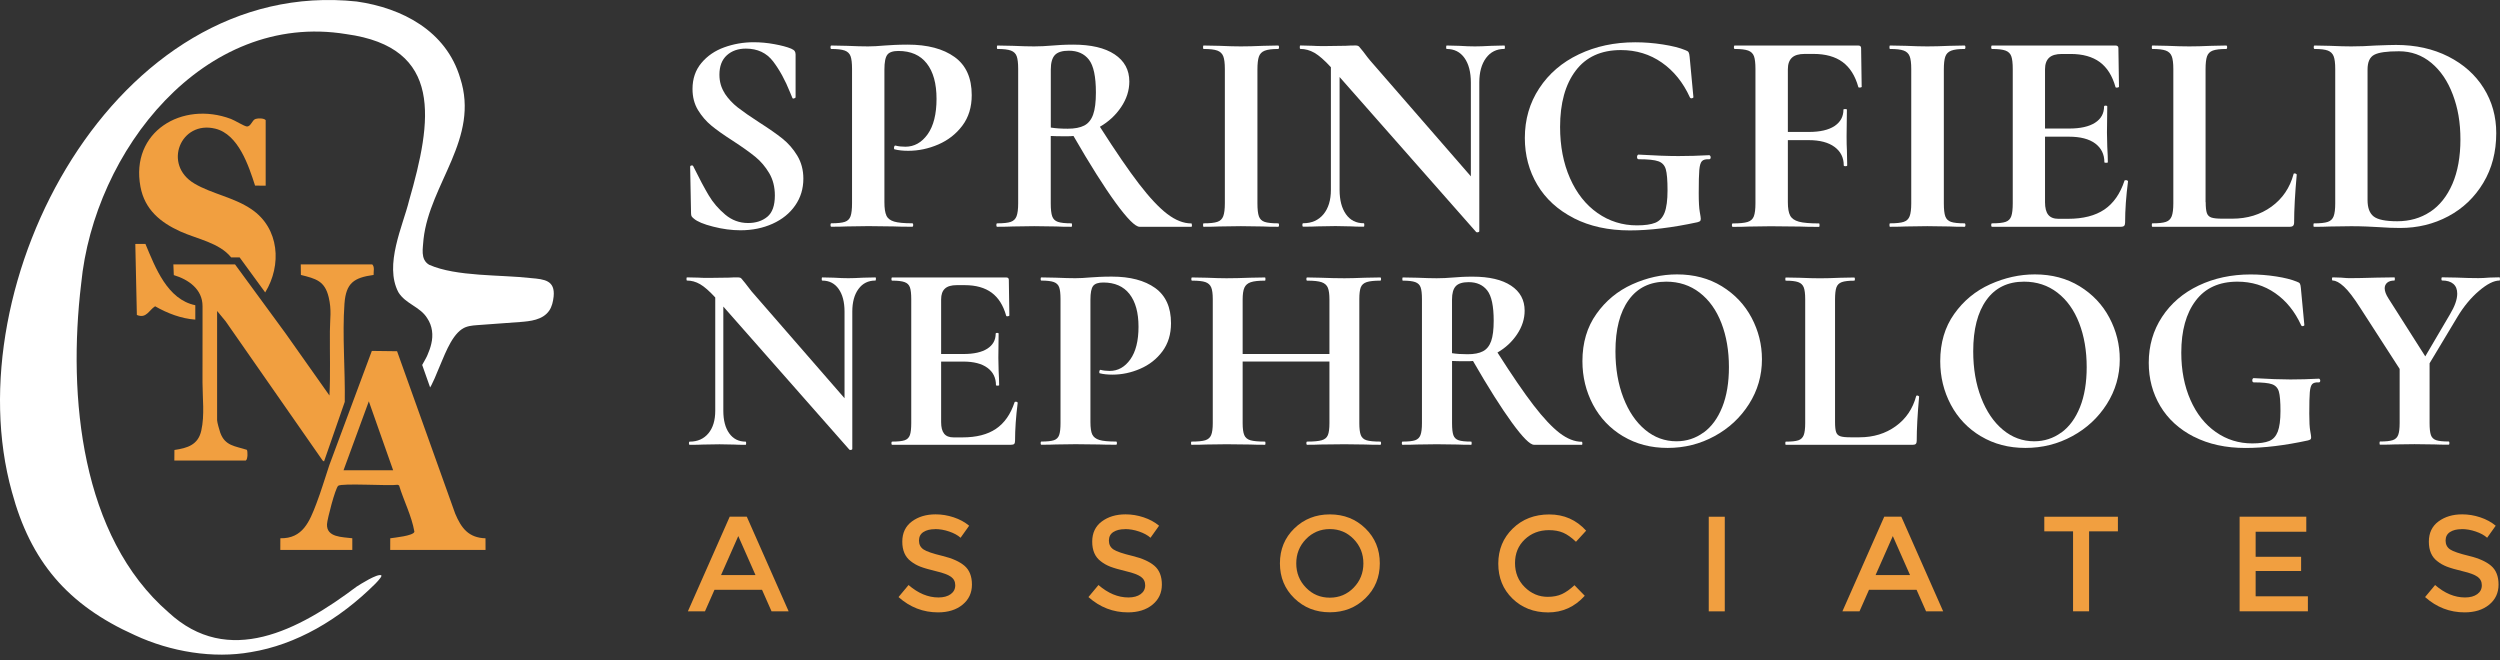
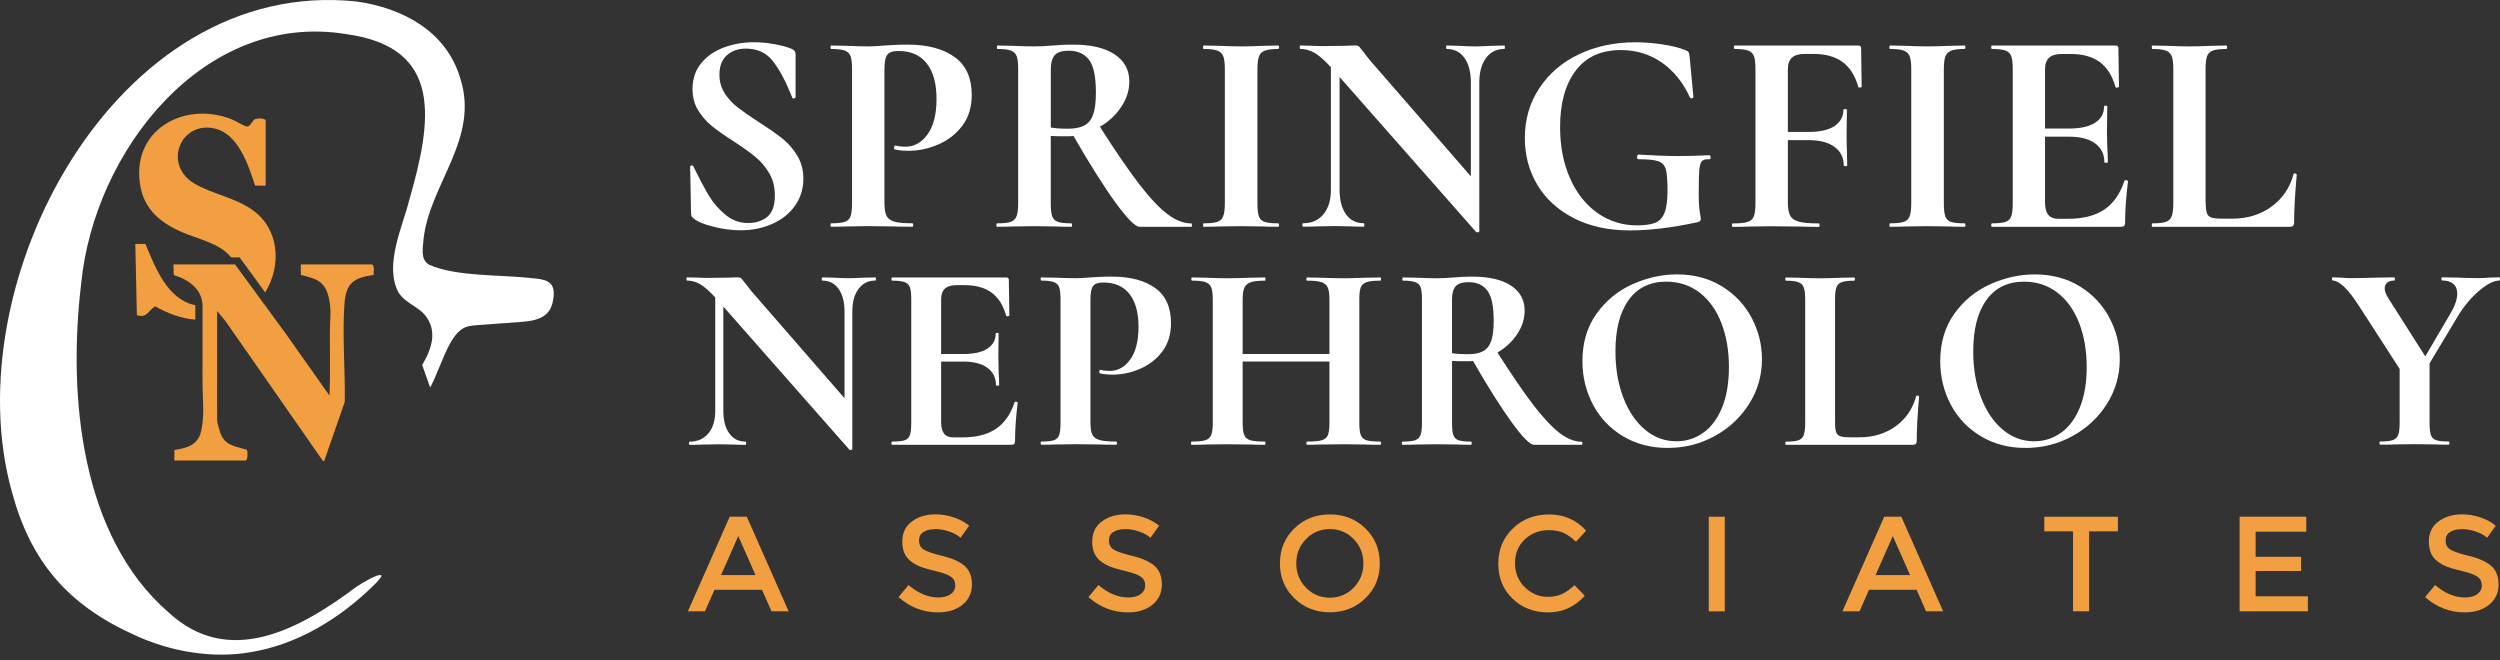
<svg xmlns="http://www.w3.org/2000/svg" width="250" height="66" viewBox="0 0 250 66" fill="none">
  <rect x="0" y="0" width="250" height="66" fill="#333333" stroke="none" />
  <path d="M72.465 9.335C72.825 9.876 73.264 10.349 73.788 10.756C74.312 11.163 75.018 11.655 75.915 12.234C76.887 12.854 77.659 13.393 78.241 13.858C78.822 14.323 79.32 14.889 79.724 15.557C80.128 16.226 80.336 16.996 80.336 17.863C80.336 18.868 80.066 19.762 79.519 20.545C78.978 21.328 78.223 21.939 77.264 22.373C76.305 22.807 75.231 23.028 74.05 23.028C73.176 23.028 72.265 22.909 71.316 22.665C70.365 22.426 69.726 22.156 69.393 21.868C69.296 21.793 69.224 21.718 69.175 21.652C69.127 21.585 69.104 21.474 69.104 21.32L69.016 16.709V16.677C69.016 16.602 69.064 16.558 69.162 16.544C69.26 16.536 69.317 16.571 69.335 16.646C69.917 17.828 70.427 18.784 70.862 19.519C71.297 20.253 71.852 20.899 72.523 21.461C73.193 22.023 73.953 22.302 74.809 22.302C75.586 22.302 76.225 22.094 76.732 21.678C77.237 21.262 77.486 20.55 77.486 19.545C77.486 18.695 77.295 17.947 76.918 17.31C76.54 16.673 76.079 16.129 75.537 15.686C74.996 15.244 74.246 14.708 73.296 14.089C72.363 13.491 71.639 12.978 71.129 12.553C70.614 12.128 70.174 11.614 69.806 11.017C69.438 10.415 69.251 9.712 69.251 8.897C69.251 7.871 69.548 7.008 70.139 6.3C70.729 5.592 71.493 5.07 72.425 4.733C73.357 4.397 74.334 4.224 75.364 4.224C76.043 4.224 76.732 4.286 77.433 4.415C78.13 4.543 78.694 4.689 79.12 4.866C79.293 4.946 79.413 5.025 79.471 5.114C79.528 5.202 79.559 5.313 79.559 5.446V9.712C79.559 9.769 79.511 9.813 79.413 9.84C79.315 9.871 79.258 9.853 79.24 9.796L79.009 9.243C78.525 8.026 77.957 6.99 77.308 6.136C76.656 5.286 75.75 4.861 74.587 4.861C73.811 4.861 73.176 5.083 72.683 5.529C72.19 5.977 71.942 6.623 71.942 7.473C71.942 8.167 72.119 8.787 72.478 9.331L72.465 9.335Z" fill="white" />
  <path d="M88.636 21.563C88.774 21.842 89.027 22.041 89.409 22.156C89.786 22.271 90.394 22.329 91.229 22.329C91.287 22.329 91.318 22.386 91.318 22.501C91.318 22.616 91.287 22.674 91.229 22.674C90.434 22.674 89.813 22.665 89.364 22.643L86.834 22.612L84.708 22.643C84.317 22.66 83.793 22.674 83.136 22.674C83.078 22.674 83.047 22.616 83.047 22.501C83.047 22.386 83.078 22.329 83.136 22.329C83.758 22.329 84.206 22.28 84.49 22.183C84.769 22.085 84.96 21.899 85.058 21.616C85.156 21.337 85.204 20.904 85.204 20.324V6.897C85.204 6.317 85.156 5.892 85.058 5.623C84.96 5.353 84.765 5.162 84.477 5.056C84.183 4.95 83.74 4.897 83.136 4.897C83.078 4.897 83.047 4.839 83.047 4.724C83.047 4.609 83.078 4.552 83.136 4.552L84.681 4.583C85.573 4.622 86.283 4.64 86.807 4.64C87.273 4.64 87.824 4.609 88.467 4.552C88.721 4.534 89.04 4.512 89.427 4.494C89.813 4.476 90.261 4.463 90.767 4.463C92.747 4.463 94.31 4.875 95.455 5.698C96.601 6.521 97.173 7.791 97.173 9.513C97.173 10.712 96.862 11.73 96.241 12.557C95.619 13.389 94.82 14.017 93.839 14.443C92.858 14.867 91.855 15.08 90.825 15.08C90.301 15.08 89.844 15.031 89.458 14.934C89.418 14.934 89.4 14.885 89.4 14.787C89.4 14.73 89.413 14.672 89.444 14.615C89.475 14.557 89.507 14.54 89.546 14.557C89.839 14.637 90.168 14.672 90.536 14.672C91.429 14.672 92.17 14.256 92.765 13.425C93.355 12.593 93.653 11.411 93.653 9.884C93.653 8.358 93.329 7.176 92.676 6.344C92.028 5.512 91.078 5.096 89.839 5.096C89.298 5.096 88.924 5.22 88.734 5.472C88.539 5.724 88.441 6.216 88.441 6.95V20.209C88.441 20.828 88.508 21.28 88.645 21.559L88.636 21.563Z" fill="white" />
  <path d="M119.197 22.505C119.197 22.621 119.179 22.678 119.139 22.678H113.959C113.532 22.678 112.737 21.881 111.57 20.284C110.407 18.686 109 16.46 107.348 13.597C107.193 13.615 106.971 13.628 106.678 13.628C105.923 13.628 105.386 13.619 105.075 13.597V20.328C105.075 20.93 105.124 21.364 105.222 21.634C105.319 21.904 105.506 22.09 105.79 22.187C106.07 22.285 106.522 22.333 107.144 22.333C107.184 22.333 107.202 22.39 107.202 22.505C107.202 22.621 107.184 22.678 107.144 22.678C106.505 22.678 105.999 22.669 105.63 22.647L103.419 22.616L101.293 22.647C100.902 22.665 100.383 22.678 99.721 22.678C99.663 22.678 99.633 22.621 99.633 22.505C99.633 22.39 99.663 22.333 99.721 22.333C100.343 22.333 100.791 22.285 101.075 22.187C101.355 22.09 101.55 21.904 101.657 21.62C101.763 21.337 101.817 20.908 101.817 20.328V6.897C101.817 6.317 101.768 5.892 101.67 5.623C101.573 5.353 101.377 5.162 101.089 5.056C100.796 4.95 100.352 4.897 99.748 4.897C99.708 4.897 99.69 4.839 99.69 4.724C99.69 4.609 99.708 4.552 99.748 4.552L101.288 4.583C102.181 4.622 102.891 4.64 103.415 4.64C103.979 4.64 104.6 4.609 105.279 4.552C105.492 4.534 105.768 4.512 106.11 4.494C106.447 4.476 106.851 4.463 107.317 4.463C109.102 4.463 110.487 4.786 111.464 5.437C112.44 6.087 112.933 6.99 112.933 8.15C112.933 9.039 112.662 9.889 112.116 10.703C111.575 11.513 110.864 12.172 109.99 12.677C111.544 15.115 112.849 17.018 113.905 18.394C114.962 19.766 115.903 20.771 116.729 21.399C117.555 22.027 118.354 22.342 119.131 22.342C119.171 22.342 119.188 22.399 119.188 22.514L119.197 22.505ZM106.767 12.871C107.464 12.871 108.019 12.765 108.427 12.553C108.835 12.34 109.129 11.973 109.315 11.451C109.501 10.929 109.59 10.194 109.59 9.247C109.59 7.663 109.359 6.569 108.893 5.968C108.427 5.37 107.757 5.07 106.886 5.07C106.225 5.07 105.759 5.216 105.488 5.503C105.217 5.795 105.08 6.277 105.08 6.955V12.756C105.546 12.832 106.11 12.871 106.767 12.871Z" fill="white" />
  <path d="M125.89 21.634C125.987 21.903 126.174 22.09 126.458 22.187C126.738 22.284 127.19 22.333 127.812 22.333C127.87 22.333 127.901 22.39 127.901 22.505C127.901 22.621 127.87 22.678 127.812 22.678C127.173 22.678 126.667 22.669 126.298 22.647L124.087 22.616L121.934 22.647C121.544 22.665 121.024 22.678 120.362 22.678C120.323 22.678 120.305 22.621 120.305 22.505C120.305 22.39 120.323 22.333 120.362 22.333C120.984 22.333 121.441 22.284 121.729 22.187C122.023 22.09 122.218 21.903 122.325 21.62C122.431 21.337 122.485 20.908 122.485 20.328V6.897C122.485 6.317 122.431 5.892 122.325 5.623C122.218 5.353 122.019 5.162 121.729 5.056C121.437 4.95 120.984 4.897 120.362 4.897C120.323 4.897 120.305 4.839 120.305 4.724C120.305 4.609 120.323 4.551 120.362 4.551L121.934 4.582C122.826 4.622 123.546 4.64 124.087 4.64C124.686 4.64 125.437 4.622 126.329 4.582L127.812 4.551C127.87 4.551 127.901 4.609 127.901 4.724C127.901 4.839 127.87 4.897 127.812 4.897C127.208 4.897 126.764 4.954 126.471 5.069C126.178 5.184 125.987 5.384 125.89 5.662C125.792 5.941 125.743 6.375 125.743 6.954V20.328C125.743 20.93 125.792 21.364 125.89 21.634Z" fill="white" />
  <path d="M150.492 4.72C150.492 4.835 150.474 4.892 150.434 4.892C149.657 4.892 149.049 5.198 148.6 5.804C148.152 6.415 147.93 7.229 147.93 8.256V23.112C147.93 23.169 147.886 23.209 147.801 23.227C147.712 23.245 147.65 23.236 147.61 23.196L133.959 7.702V18.988C133.959 20.014 134.172 20.824 134.598 21.426C135.024 22.027 135.615 22.324 136.374 22.324C136.414 22.324 136.432 22.382 136.432 22.497C136.432 22.612 136.414 22.669 136.374 22.669C135.832 22.669 135.415 22.66 135.122 22.638L133.551 22.607L131.748 22.638C131.42 22.656 130.945 22.669 130.323 22.669C130.265 22.669 130.234 22.612 130.234 22.497C130.234 22.382 130.265 22.324 130.323 22.324C131.175 22.324 131.85 22.023 132.347 21.426C132.84 20.828 133.089 20.014 133.089 18.988V6.72C132.45 6.025 131.899 5.543 131.446 5.282C130.989 5.021 130.518 4.892 130.035 4.892C129.995 4.892 129.977 4.835 129.977 4.72C129.977 4.605 129.995 4.547 130.035 4.547L131.255 4.578C131.508 4.596 131.877 4.609 132.361 4.609L134.572 4.578C134.842 4.56 135.171 4.547 135.562 4.547C135.717 4.547 135.832 4.587 135.912 4.662C135.988 4.742 136.125 4.905 136.321 5.158C136.65 5.605 136.884 5.901 137.018 6.056L147.086 17.633V8.26C147.086 7.216 146.873 6.393 146.447 5.795C146.021 5.198 145.431 4.897 144.672 4.897C144.632 4.897 144.614 4.839 144.614 4.724C144.614 4.609 144.632 4.551 144.672 4.551L145.923 4.583C146.545 4.622 147.069 4.64 147.495 4.64C147.881 4.64 148.427 4.622 149.124 4.583L150.434 4.551C150.474 4.551 150.492 4.609 150.492 4.724V4.72Z" fill="white" />
  <path d="M157.376 21.811C155.787 20.997 154.571 19.89 153.736 18.488C152.901 17.084 152.484 15.522 152.484 13.801C152.484 11.942 152.964 10.287 153.927 8.826C154.886 7.366 156.204 6.233 157.887 5.432C159.565 4.631 161.443 4.229 163.521 4.229C164.431 4.229 165.354 4.3 166.286 4.446C167.219 4.592 167.964 4.777 168.528 5.012C168.702 5.07 168.812 5.14 168.861 5.229C168.91 5.317 168.946 5.468 168.963 5.68L169.341 9.712C169.341 9.769 169.292 9.809 169.195 9.827C169.097 9.844 169.03 9.818 168.99 9.738C168.311 8.247 167.374 7.088 166.18 6.255C164.986 5.423 163.623 5.007 162.091 5.007C160.111 5.007 158.602 5.694 157.567 7.07C156.529 8.441 156.009 10.318 156.009 12.699C156.009 14.615 156.337 16.319 156.999 17.819C157.661 19.319 158.575 20.479 159.751 21.302C160.924 22.125 162.242 22.537 163.694 22.537C164.488 22.537 165.101 22.448 165.527 22.276C165.953 22.103 166.264 21.762 166.46 21.262C166.655 20.758 166.753 20.014 166.753 19.027C166.753 18.04 166.695 17.319 166.579 16.925C166.464 16.527 166.215 16.261 165.838 16.129C165.461 15.991 164.804 15.925 163.876 15.925C163.76 15.925 163.703 15.85 163.703 15.691C163.703 15.633 163.716 15.58 163.747 15.531C163.778 15.483 163.809 15.46 163.849 15.46C165.496 15.558 166.828 15.606 167.836 15.606C168.843 15.606 169.856 15.576 170.921 15.518C170.961 15.518 170.992 15.54 171.024 15.589C171.055 15.637 171.068 15.681 171.068 15.722C171.068 15.859 171.019 15.925 170.921 15.925C170.571 15.907 170.331 15.969 170.193 16.115C170.055 16.261 169.972 16.549 169.931 16.987C169.891 17.421 169.873 18.2 169.873 19.324C169.873 20.196 169.909 20.815 169.976 21.182C170.042 21.55 170.078 21.784 170.078 21.877C170.078 21.992 170.051 22.072 170.007 22.112C169.958 22.152 169.865 22.187 169.731 22.227C167.228 22.767 164.977 23.041 162.979 23.041C160.844 23.041 158.983 22.634 157.39 21.824L157.376 21.811Z" fill="white" />
  <path d="M186.182 8.667C186.182 8.707 186.128 8.733 186.022 8.756C185.915 8.774 185.853 8.756 185.831 8.698C185.52 7.578 184.996 6.747 184.259 6.202C183.523 5.662 182.55 5.392 181.347 5.392H180.473C179.891 5.392 179.464 5.516 179.194 5.769C178.923 6.021 178.786 6.406 178.786 6.928V13.194H180.881C182.009 13.194 182.866 12.995 183.456 12.601C184.046 12.208 184.344 11.659 184.344 10.964C184.344 10.924 184.402 10.906 184.517 10.906C184.632 10.906 184.69 10.924 184.69 10.964L184.659 13.606C184.659 14.226 184.668 14.69 184.69 15L184.721 16.536C184.721 16.593 184.663 16.624 184.548 16.624C184.433 16.624 184.375 16.598 184.375 16.536C184.375 15.761 184.069 15.146 183.456 14.694C182.843 14.239 181.978 14.013 180.85 14.013H178.786V20.222C178.786 20.824 178.861 21.266 179.016 21.558C179.172 21.851 179.46 22.049 179.891 22.169C180.317 22.284 180.988 22.342 181.898 22.342C181.938 22.342 181.955 22.399 181.955 22.514C181.955 22.629 181.938 22.687 181.898 22.687C181.103 22.687 180.482 22.678 180.033 22.656L177.063 22.625L174.879 22.656C174.492 22.674 173.955 22.687 173.276 22.687C173.219 22.687 173.188 22.629 173.188 22.514C173.188 22.399 173.219 22.342 173.276 22.342C173.955 22.342 174.449 22.293 174.759 22.196C175.07 22.098 175.278 21.912 175.385 21.629C175.491 21.346 175.545 20.917 175.545 20.337V6.897C175.545 6.317 175.496 5.892 175.399 5.623C175.3 5.353 175.105 5.162 174.817 5.056C174.524 4.95 174.08 4.897 173.476 4.897C173.418 4.897 173.388 4.839 173.388 4.724C173.388 4.609 173.418 4.551 173.476 4.551H185.818C186.013 4.551 186.111 4.64 186.111 4.812L186.168 8.672L186.182 8.667Z" fill="white" />
  <path d="M194.53 21.634C194.628 21.903 194.814 22.09 195.098 22.187C195.378 22.284 195.831 22.333 196.452 22.333C196.51 22.333 196.541 22.39 196.541 22.505C196.541 22.621 196.51 22.678 196.452 22.678C195.813 22.678 195.307 22.669 194.938 22.647L192.728 22.616L190.575 22.647C190.184 22.665 189.665 22.678 189.003 22.678C188.963 22.678 188.945 22.621 188.945 22.505C188.945 22.39 188.963 22.333 189.003 22.333C189.625 22.333 190.082 22.284 190.37 22.187C190.663 22.09 190.859 21.903 190.965 21.62C191.072 21.337 191.125 20.908 191.125 20.328V6.897C191.125 6.317 191.072 5.892 190.965 5.623C190.859 5.353 190.659 5.162 190.37 5.056C190.077 4.95 189.625 4.897 189.003 4.897C188.963 4.897 188.945 4.839 188.945 4.724C188.945 4.609 188.963 4.551 189.003 4.551L190.575 4.582C191.467 4.622 192.186 4.64 192.728 4.64C193.327 4.64 194.077 4.622 194.97 4.582L196.452 4.551C196.51 4.551 196.541 4.609 196.541 4.724C196.541 4.839 196.51 4.897 196.452 4.897C195.849 4.897 195.405 4.954 195.112 5.069C194.819 5.184 194.628 5.384 194.53 5.662C194.432 5.941 194.384 6.375 194.384 6.954V20.328C194.384 20.93 194.432 21.364 194.53 21.634Z" fill="white" />
  <path d="M212.573 18.009C212.631 18.009 212.684 18.023 212.733 18.054C212.782 18.084 212.804 18.106 212.804 18.124C212.608 19.633 212.511 21.005 212.511 22.244C212.511 22.399 212.48 22.51 212.422 22.576C212.365 22.643 212.249 22.678 212.072 22.678H199.206C199.148 22.678 199.117 22.621 199.117 22.505C199.117 22.39 199.148 22.333 199.206 22.333C199.828 22.333 200.276 22.284 200.56 22.187C200.84 22.09 201.031 21.903 201.128 21.62C201.226 21.342 201.275 20.908 201.275 20.328V6.897C201.275 6.317 201.226 5.892 201.128 5.623C201.031 5.353 200.835 5.162 200.547 5.056C200.254 4.95 199.81 4.897 199.206 4.897C199.148 4.897 199.117 4.839 199.117 4.724C199.117 4.609 199.148 4.551 199.206 4.551H211.548C211.743 4.551 211.84 4.64 211.84 4.812L211.899 8.672C211.899 8.711 211.845 8.738 211.739 8.76C211.632 8.778 211.57 8.76 211.548 8.703C211.237 7.583 210.713 6.751 209.976 6.206C209.239 5.667 208.267 5.397 207.064 5.397H206.19C205.608 5.397 205.181 5.521 204.911 5.773C204.64 6.025 204.502 6.41 204.502 6.932V12.854H206.917C208.041 12.854 208.906 12.659 209.505 12.274C210.105 11.889 210.407 11.345 210.407 10.65C210.407 10.592 210.46 10.561 210.567 10.561C210.673 10.561 210.726 10.592 210.726 10.65L210.696 13.261L210.726 14.655C210.766 15.314 210.784 15.836 210.784 16.221C210.784 16.261 210.726 16.279 210.611 16.279C210.496 16.279 210.438 16.261 210.438 16.221C210.438 15.429 210.131 14.805 209.523 14.35C208.91 13.894 208.032 13.668 206.891 13.668H204.502V20.226C204.502 20.788 204.609 21.205 204.822 21.474C205.035 21.744 205.377 21.881 205.838 21.881H206.798C208.311 21.881 209.523 21.572 210.438 20.952C211.348 20.333 212.018 19.377 212.444 18.08C212.444 18.04 212.485 18.023 212.56 18.023L212.573 18.009Z" fill="white" />
  <path d="M220.569 20.213C220.569 20.718 220.609 21.081 220.685 21.302C220.76 21.523 220.911 21.674 221.137 21.753C221.359 21.829 221.723 21.868 222.23 21.868H223.219C224.734 21.868 226.043 21.466 227.148 20.665C228.254 19.863 228.991 18.775 229.359 17.399C229.359 17.359 229.399 17.341 229.475 17.341C229.515 17.341 229.559 17.354 229.603 17.385C229.652 17.416 229.674 17.438 229.674 17.456C229.501 19.372 229.412 20.965 229.412 22.244C229.412 22.399 229.377 22.51 229.31 22.576C229.244 22.643 229.133 22.678 228.977 22.678H215.237C215.197 22.678 215.18 22.621 215.18 22.505C215.18 22.39 215.197 22.333 215.237 22.333C215.859 22.333 216.307 22.284 216.591 22.187C216.871 22.09 217.066 21.903 217.173 21.62C217.279 21.337 217.333 20.908 217.333 20.328V6.897C217.333 6.317 217.279 5.892 217.173 5.623C217.066 5.353 216.867 5.162 216.578 5.056C216.285 4.95 215.841 4.897 215.237 4.897C215.197 4.897 215.18 4.839 215.18 4.724C215.18 4.609 215.197 4.551 215.237 4.551L216.72 4.582C217.612 4.622 218.349 4.64 218.931 4.64C219.512 4.64 220.249 4.622 221.142 4.582L222.624 4.551C222.682 4.551 222.713 4.609 222.713 4.724C222.713 4.839 222.682 4.897 222.624 4.897C222.025 4.897 221.577 4.95 221.284 5.056C220.991 5.162 220.8 5.357 220.702 5.636C220.604 5.914 220.556 6.348 220.556 6.928V20.218L220.569 20.213Z" fill="white" />
-   <path d="M237.803 22.709C237.492 22.692 237.11 22.669 236.653 22.651C236.196 22.634 235.69 22.621 235.126 22.621L232.973 22.651C232.582 22.669 232.058 22.683 231.401 22.683C231.361 22.683 231.344 22.625 231.344 22.51C231.344 22.395 231.361 22.337 231.401 22.337C232.023 22.337 232.48 22.288 232.769 22.192C233.062 22.094 233.257 21.908 233.364 21.625C233.47 21.346 233.523 20.913 233.523 20.333V6.897C233.523 6.317 233.47 5.892 233.364 5.623C233.257 5.353 233.062 5.162 232.782 5.056C232.502 4.95 232.058 4.897 231.459 4.897C231.401 4.897 231.37 4.839 231.37 4.724C231.37 4.609 231.401 4.551 231.459 4.551L233 4.583C233.892 4.622 234.602 4.64 235.126 4.64C235.921 4.64 236.737 4.609 237.572 4.551C238.58 4.512 239.259 4.494 239.61 4.494C241.567 4.494 243.313 4.883 244.835 5.653C246.358 6.428 247.539 7.481 248.373 8.818C249.208 10.154 249.625 11.65 249.625 13.314C249.625 15.19 249.195 16.85 248.329 18.288C247.463 19.731 246.3 20.842 244.835 21.625C243.37 22.408 241.763 22.797 240.018 22.797C239.397 22.797 238.66 22.771 237.807 22.709H237.803ZM243.015 21.187C243.965 20.558 244.707 19.624 245.244 18.386C245.776 17.146 246.042 15.668 246.042 13.947C246.042 12.225 245.79 10.809 245.283 9.464C244.778 8.118 244.063 7.061 243.13 6.286C242.198 5.512 241.124 5.127 239.898 5.127C238.673 5.127 237.87 5.242 237.426 5.477C236.977 5.711 236.755 6.202 236.755 6.954V20.009C236.755 20.784 236.959 21.328 237.368 21.647C237.777 21.966 238.563 22.125 239.725 22.125C240.968 22.125 242.065 21.811 243.015 21.182V21.187Z" fill="white" />
  <path d="M87.591 27.896C87.591 28.002 87.573 28.055 87.538 28.055C86.819 28.055 86.255 28.338 85.847 28.9C85.434 29.462 85.23 30.219 85.23 31.166V44.885C85.23 44.938 85.19 44.974 85.11 44.991C85.03 45.009 84.972 45 84.937 44.965L72.333 30.657V41.079C72.333 42.026 72.528 42.779 72.923 43.332C73.319 43.885 73.864 44.164 74.562 44.164C74.597 44.164 74.615 44.217 74.615 44.323C74.615 44.429 74.597 44.482 74.562 44.482C74.06 44.482 73.673 44.474 73.407 44.456L71.955 44.429L70.291 44.456C69.984 44.474 69.545 44.482 68.972 44.482C68.919 44.482 68.892 44.429 68.892 44.323C68.892 44.217 68.919 44.164 68.972 44.164C69.758 44.164 70.384 43.885 70.842 43.332C71.299 42.779 71.525 42.031 71.525 41.079V29.745C70.934 29.104 70.428 28.661 70.007 28.418C69.585 28.175 69.15 28.055 68.701 28.055C68.666 28.055 68.648 28.002 68.648 27.896C68.648 27.79 68.666 27.737 68.701 27.737L69.829 27.763C70.06 27.781 70.402 27.79 70.851 27.79L72.892 27.763C73.145 27.745 73.448 27.737 73.807 27.737C73.949 27.737 74.06 27.772 74.131 27.843C74.202 27.914 74.326 28.064 74.508 28.298C74.814 28.71 75.028 28.985 75.152 29.131L84.453 39.822V31.171C84.453 30.206 84.257 29.449 83.862 28.892C83.467 28.334 82.921 28.059 82.224 28.059C82.189 28.059 82.171 28.007 82.171 27.9C82.171 27.794 82.189 27.741 82.224 27.741L83.378 27.768C83.951 27.803 84.435 27.82 84.83 27.82C85.19 27.82 85.691 27.803 86.335 27.768L87.542 27.741C87.578 27.741 87.596 27.794 87.596 27.9L87.591 27.896Z" fill="white" />
  <path d="M101.558 40.163C101.611 40.163 101.66 40.176 101.704 40.203C101.749 40.229 101.771 40.252 101.771 40.27C101.593 41.663 101.505 42.929 101.505 44.075C101.505 44.217 101.478 44.323 101.425 44.385C101.371 44.447 101.265 44.478 101.1 44.478H89.22C89.168 44.478 89.141 44.425 89.141 44.319C89.141 44.213 89.168 44.159 89.22 44.159C89.794 44.159 90.211 44.115 90.468 44.026C90.726 43.938 90.903 43.761 90.992 43.504C91.081 43.248 91.125 42.85 91.125 42.314V29.91C91.125 29.374 91.081 28.98 90.992 28.732C90.903 28.48 90.726 28.307 90.455 28.21C90.189 28.113 89.776 28.064 89.22 28.064C89.168 28.064 89.141 28.011 89.141 27.905C89.141 27.798 89.168 27.745 89.22 27.745H100.617C100.794 27.745 100.883 27.825 100.883 27.985L100.936 31.547C100.936 31.582 100.887 31.609 100.79 31.626C100.692 31.644 100.634 31.626 100.617 31.573C100.328 30.538 99.844 29.768 99.165 29.268C98.486 28.768 97.589 28.515 96.479 28.515H95.671C95.134 28.515 94.739 28.631 94.49 28.865C94.237 29.099 94.113 29.453 94.113 29.936V35.401H96.341C97.38 35.401 98.179 35.224 98.734 34.866C99.29 34.507 99.569 34.007 99.569 33.366C99.569 33.312 99.618 33.286 99.715 33.286C99.813 33.286 99.862 33.312 99.862 33.366L99.835 35.777L99.862 37.065C99.897 37.672 99.915 38.154 99.915 38.513C99.915 38.548 99.862 38.566 99.755 38.566C99.649 38.566 99.596 38.548 99.596 38.513C99.596 37.782 99.312 37.202 98.748 36.786C98.184 36.366 97.371 36.158 96.315 36.158H94.113V42.212C94.113 42.73 94.21 43.115 94.41 43.363C94.606 43.615 94.921 43.739 95.352 43.739H96.239C97.638 43.739 98.756 43.456 99.6 42.88C100.443 42.31 101.06 41.424 101.456 40.229C101.456 40.194 101.492 40.177 101.562 40.177L101.558 40.163Z" fill="white" />
  <path d="M109.226 43.447C109.35 43.708 109.59 43.889 109.936 43.996C110.282 44.102 110.846 44.155 111.614 44.155C111.667 44.155 111.694 44.208 111.694 44.314C111.694 44.42 111.667 44.474 111.614 44.474C110.877 44.474 110.304 44.465 109.896 44.447L107.556 44.42L105.594 44.447C105.235 44.465 104.751 44.474 104.142 44.474C104.089 44.474 104.062 44.42 104.062 44.314C104.062 44.208 104.089 44.155 104.142 44.155C104.715 44.155 105.132 44.11 105.394 44.022C105.652 43.934 105.829 43.757 105.918 43.5C106.007 43.243 106.051 42.845 106.051 42.31V29.905C106.051 29.369 106.007 28.976 105.918 28.728C105.829 28.476 105.647 28.303 105.381 28.205C105.11 28.108 104.702 28.059 104.142 28.059C104.089 28.059 104.062 28.007 104.062 27.9C104.062 27.794 104.089 27.741 104.142 27.741L105.567 27.768C106.393 27.803 107.046 27.82 107.53 27.82C107.96 27.82 108.471 27.794 109.061 27.741C109.292 27.723 109.59 27.705 109.949 27.688C110.309 27.67 110.717 27.661 111.188 27.661C113.017 27.661 114.455 28.042 115.517 28.799C116.573 29.56 117.101 30.732 117.101 32.321C117.101 33.428 116.812 34.366 116.24 35.136C115.667 35.906 114.926 36.486 114.024 36.875C113.119 37.269 112.191 37.464 111.241 37.464C110.757 37.464 110.335 37.419 109.98 37.331C109.945 37.331 109.927 37.287 109.927 37.198C109.927 37.145 109.94 37.092 109.967 37.039C109.994 36.986 110.025 36.968 110.06 36.986C110.331 37.056 110.633 37.092 110.975 37.092C111.8 37.092 112.484 36.707 113.03 35.941C113.576 35.175 113.851 34.083 113.851 32.671C113.851 31.259 113.549 30.171 112.95 29.401C112.351 28.635 111.476 28.25 110.331 28.25C109.829 28.25 109.487 28.365 109.31 28.599C109.132 28.834 109.043 29.285 109.043 29.967V42.212C109.043 42.783 109.106 43.199 109.23 43.46L109.226 43.447Z" fill="white" />
  <path d="M138.107 44.319C138.107 44.425 138.08 44.478 138.027 44.478C137.401 44.478 136.9 44.469 136.522 44.451L134.454 44.425L132.034 44.451C131.71 44.469 131.27 44.478 130.716 44.478C130.662 44.478 130.635 44.425 130.635 44.319C130.635 44.213 130.662 44.159 130.716 44.159C131.377 44.159 131.86 44.115 132.167 44.026C132.473 43.938 132.678 43.77 132.784 43.517C132.891 43.27 132.944 42.867 132.944 42.314V36.154H124.265V42.314C124.265 42.85 124.318 43.248 124.425 43.504C124.531 43.765 124.74 43.938 125.042 44.026C125.348 44.115 125.832 44.159 126.493 44.159C126.529 44.159 126.547 44.213 126.547 44.319C126.547 44.425 126.529 44.478 126.493 44.478C125.867 44.478 125.366 44.469 124.989 44.451L122.649 44.425L120.633 44.451C120.274 44.469 119.781 44.478 119.155 44.478C119.12 44.478 119.102 44.425 119.102 44.319C119.102 44.213 119.12 44.159 119.155 44.159C119.781 44.159 120.238 44.115 120.527 44.026C120.811 43.938 121.011 43.761 121.117 43.504C121.224 43.248 121.277 42.85 121.277 42.314V29.91C121.277 29.374 121.224 28.98 121.117 28.732C121.011 28.48 120.815 28.307 120.54 28.21C120.261 28.113 119.817 28.064 119.208 28.064C119.155 28.064 119.129 28.011 119.129 27.905C119.129 27.798 119.155 27.745 119.208 27.745L120.66 27.772C121.486 27.807 122.147 27.825 122.649 27.825C123.328 27.825 124.118 27.807 125.015 27.772L126.493 27.745C126.529 27.745 126.547 27.798 126.547 27.905C126.547 28.011 126.529 28.064 126.493 28.064C125.85 28.064 125.375 28.117 125.068 28.223C124.762 28.329 124.553 28.515 124.438 28.772C124.322 29.033 124.265 29.427 124.265 29.962V35.401H132.944V29.962C132.944 29.427 132.891 29.029 132.784 28.772C132.678 28.515 132.469 28.329 132.167 28.223C131.865 28.117 131.377 28.064 130.716 28.064C130.662 28.064 130.635 28.011 130.635 27.905C130.635 27.798 130.662 27.745 130.716 27.745L132.034 27.772C132.93 27.807 133.734 27.825 134.454 27.825C134.937 27.825 135.625 27.807 136.522 27.772L138.027 27.745C138.08 27.745 138.107 27.798 138.107 27.905C138.107 28.011 138.08 28.064 138.027 28.064C137.419 28.064 136.966 28.113 136.669 28.21C136.371 28.307 136.176 28.485 136.078 28.732C135.981 28.985 135.932 29.374 135.932 29.91V42.314C135.932 42.85 135.981 43.248 136.078 43.504C136.176 43.765 136.371 43.938 136.655 44.026C136.944 44.115 137.397 44.159 138.027 44.159C138.08 44.159 138.107 44.213 138.107 44.319Z" fill="white" />
  <path d="M158.239 44.319C158.239 44.425 158.222 44.478 158.186 44.478H153.401C153.005 44.478 152.272 43.743 151.198 42.27C150.124 40.796 148.823 38.738 147.3 36.096C147.158 36.114 146.95 36.123 146.683 36.123C145.986 36.123 145.489 36.114 145.205 36.096V42.314C145.205 42.867 145.249 43.27 145.338 43.517C145.427 43.77 145.605 43.938 145.862 44.026C146.12 44.115 146.537 44.159 147.114 44.159C147.15 44.159 147.167 44.213 147.167 44.319C147.167 44.425 147.15 44.478 147.114 44.478C146.524 44.478 146.057 44.469 145.716 44.451L143.674 44.425L141.711 44.451C141.352 44.469 140.867 44.478 140.259 44.478C140.206 44.478 140.18 44.425 140.18 44.319C140.18 44.213 140.206 44.159 140.259 44.159C140.832 44.159 141.25 44.115 141.512 44.026C141.769 43.938 141.951 43.761 142.049 43.504C142.146 43.248 142.195 42.85 142.195 42.314V29.91C142.195 29.374 142.151 28.98 142.062 28.732C141.973 28.48 141.791 28.307 141.525 28.21C141.254 28.113 140.845 28.064 140.286 28.064C140.25 28.064 140.233 28.011 140.233 27.905C140.233 27.798 140.25 27.745 140.286 27.745L141.711 27.772C142.537 27.807 143.189 27.825 143.674 27.825C144.193 27.825 144.766 27.798 145.392 27.745C145.587 27.728 145.844 27.71 146.16 27.692C146.475 27.674 146.843 27.666 147.274 27.666C148.921 27.666 150.199 27.966 151.105 28.564C152.011 29.162 152.464 29.998 152.464 31.069C152.464 31.892 152.21 32.675 151.709 33.428C151.207 34.18 150.554 34.786 149.747 35.251C151.18 37.504 152.383 39.261 153.36 40.531C154.337 41.801 155.207 42.721 155.966 43.305C156.73 43.885 157.467 44.177 158.182 44.177C158.217 44.177 158.235 44.23 158.235 44.336L158.239 44.319ZM146.763 35.423C147.407 35.423 147.918 35.326 148.295 35.127C148.672 34.932 148.943 34.592 149.116 34.109C149.285 33.627 149.369 32.95 149.369 32.073C149.369 30.608 149.156 29.599 148.725 29.046C148.295 28.493 147.678 28.215 146.87 28.215C146.262 28.215 145.831 28.347 145.578 28.617C145.325 28.887 145.201 29.33 145.201 29.958V35.318C145.631 35.388 146.151 35.423 146.759 35.423H146.763Z" fill="white" />
  <path d="M162.313 43.633C161.013 42.854 160.009 41.801 159.303 40.473C158.598 39.141 158.242 37.689 158.242 36.118C158.242 34.277 158.709 32.702 159.641 31.392C160.573 30.077 161.767 29.091 163.228 28.431C164.688 27.772 166.18 27.44 167.703 27.44C169.403 27.44 170.899 27.838 172.191 28.631C173.483 29.427 174.473 30.476 175.161 31.777C175.849 33.082 176.195 34.463 176.195 35.928C176.195 37.552 175.765 39.044 174.904 40.402C174.042 41.761 172.893 42.832 171.45 43.615C170.007 44.403 168.444 44.792 166.761 44.792C165.079 44.792 163.614 44.403 162.313 43.628V43.633ZM170.353 43.261C171.152 42.681 171.774 41.831 172.222 40.716C172.67 39.601 172.893 38.265 172.893 36.712C172.893 35.069 172.639 33.6 172.138 32.304C171.636 31.007 170.912 29.994 169.963 29.263C169.013 28.533 167.902 28.166 166.628 28.166C164.999 28.166 163.743 28.777 162.864 30.003C161.985 31.224 161.545 32.937 161.545 35.131C161.545 36.866 161.812 38.415 162.34 39.778C162.868 41.145 163.592 42.212 164.515 42.978C165.439 43.748 166.482 44.128 167.645 44.128C168.648 44.128 169.549 43.836 170.344 43.257L170.353 43.261Z" fill="white" />
  <path d="M183.504 42.203C183.504 42.668 183.539 43.004 183.61 43.208C183.681 43.411 183.818 43.553 184.027 43.624C184.232 43.695 184.569 43.73 185.035 43.73H185.95C187.348 43.73 188.556 43.358 189.577 42.619C190.598 41.88 191.277 40.876 191.619 39.605C191.619 39.57 191.654 39.552 191.726 39.552C191.761 39.552 191.801 39.566 191.845 39.592C191.89 39.619 191.912 39.641 191.912 39.659C191.752 41.429 191.672 42.898 191.672 44.08C191.672 44.221 191.641 44.327 191.579 44.389C191.517 44.451 191.415 44.482 191.268 44.482H178.584C178.549 44.482 178.531 44.429 178.531 44.323C178.531 44.217 178.549 44.164 178.584 44.164C179.157 44.164 179.575 44.119 179.836 44.031C180.094 43.943 180.276 43.765 180.374 43.509C180.471 43.252 180.52 42.854 180.52 42.319V29.914C180.52 29.378 180.471 28.985 180.374 28.736C180.276 28.485 180.089 28.312 179.823 28.214C179.553 28.117 179.144 28.068 178.584 28.068C178.549 28.068 178.531 28.015 178.531 27.909C178.531 27.803 178.549 27.75 178.584 27.75L179.956 27.776C180.782 27.812 181.461 27.829 181.998 27.829C182.536 27.829 183.215 27.812 184.041 27.776L185.413 27.75C185.466 27.75 185.492 27.803 185.492 27.909C185.492 28.015 185.466 28.068 185.413 28.068C184.858 28.068 184.444 28.117 184.174 28.214C183.908 28.312 183.726 28.493 183.637 28.75C183.548 29.011 183.504 29.405 183.504 29.94V42.212V42.203Z" fill="white" />
  <path d="M198.095 43.633C196.794 42.854 195.791 41.801 195.084 40.473C194.379 39.141 194.023 37.689 194.023 36.118C194.023 34.277 194.49 32.702 195.422 31.392C196.354 30.077 197.548 29.091 199.009 28.431C200.469 27.772 201.961 27.44 203.484 27.44C205.184 27.44 206.68 27.838 207.972 28.631C209.264 29.427 210.255 30.476 210.942 31.777C211.631 33.082 211.977 34.463 211.977 35.928C211.977 37.552 211.546 39.044 210.685 40.402C209.823 41.761 208.674 42.832 207.231 43.615C205.788 44.403 204.225 44.792 202.543 44.792C200.86 44.792 199.395 44.403 198.095 43.628V43.633ZM206.13 43.261C206.929 42.681 207.551 41.831 207.999 40.716C208.447 39.601 208.669 38.265 208.669 36.712C208.669 35.069 208.416 33.6 207.915 32.304C207.413 31.007 206.689 29.994 205.739 29.263C204.789 28.533 203.679 28.166 202.405 28.166C200.776 28.166 199.52 28.777 198.64 30.003C197.762 31.224 197.322 32.937 197.322 35.131C197.322 36.866 197.588 38.415 198.117 39.778C198.645 41.145 199.369 42.212 200.292 42.978C201.216 43.748 202.259 44.128 203.421 44.128C204.425 44.128 205.326 43.836 206.121 43.257L206.13 43.261Z" fill="white" />
-   <path d="M219.39 43.677C217.92 42.925 216.802 41.903 216.029 40.61C215.257 39.313 214.875 37.875 214.875 36.282C214.875 34.57 215.319 33.038 216.207 31.688C217.094 30.339 218.311 29.294 219.861 28.555C221.41 27.817 223.146 27.445 225.059 27.445C225.903 27.445 226.751 27.511 227.612 27.644C228.473 27.776 229.161 27.954 229.681 28.166C229.841 28.219 229.947 28.285 229.991 28.365C230.036 28.445 230.067 28.582 230.084 28.781L230.435 32.503C230.435 32.556 230.391 32.591 230.302 32.609C230.213 32.627 230.151 32.6 230.116 32.53C229.49 31.153 228.624 30.082 227.523 29.317C226.422 28.551 225.161 28.166 223.745 28.166C221.916 28.166 220.522 28.799 219.568 30.069C218.609 31.339 218.129 33.069 218.129 35.264C218.129 37.035 218.436 38.61 219.044 39.991C219.652 41.376 220.5 42.447 221.583 43.203C222.666 43.965 223.883 44.341 225.223 44.341C225.96 44.341 226.524 44.261 226.915 44.102C227.31 43.943 227.594 43.629 227.776 43.164C227.954 42.699 228.047 42.014 228.047 41.102C228.047 40.19 227.994 39.526 227.887 39.159C227.78 38.791 227.55 38.548 227.203 38.424C226.857 38.3 226.249 38.238 225.388 38.238C225.281 38.238 225.228 38.167 225.228 38.026C225.228 37.973 225.241 37.924 225.268 37.88C225.294 37.836 225.326 37.813 225.361 37.813C226.884 37.902 228.109 37.946 229.041 37.946C229.973 37.946 230.906 37.919 231.891 37.867C231.927 37.867 231.958 37.889 231.985 37.933C232.012 37.977 232.025 38.017 232.025 38.052C232.025 38.176 231.98 38.238 231.891 38.238C231.567 38.221 231.345 38.278 231.221 38.411C231.097 38.543 231.017 38.813 230.981 39.216C230.946 39.619 230.928 40.336 230.928 41.371C230.928 42.177 230.959 42.748 231.021 43.084C231.084 43.425 231.114 43.638 231.114 43.726C231.114 43.832 231.093 43.903 231.048 43.938C231.003 43.974 230.919 44.009 230.79 44.045C228.477 44.545 226.4 44.797 224.553 44.797C222.582 44.797 220.864 44.421 219.395 43.673L219.39 43.677Z" fill="white" />
  <path d="M249.999 27.895C249.999 28.002 249.981 28.055 249.945 28.055C249.391 28.055 248.707 28.4 247.903 29.086C247.095 29.772 246.381 30.635 245.755 31.67L242.958 36.33V42.305C242.958 42.858 243.002 43.261 243.091 43.509C243.18 43.761 243.358 43.929 243.615 44.017C243.872 44.106 244.29 44.15 244.862 44.15C244.916 44.15 244.942 44.203 244.942 44.31C244.942 44.416 244.916 44.469 244.862 44.469C244.272 44.469 243.806 44.46 243.464 44.442L241.449 44.416L239.46 44.442C239.1 44.46 238.616 44.469 238.008 44.469C237.972 44.469 237.954 44.416 237.954 44.31C237.954 44.203 237.972 44.15 238.008 44.15C238.58 44.15 239.003 44.106 239.269 44.017C239.539 43.929 239.721 43.752 239.819 43.495C239.917 43.239 239.965 42.84 239.965 42.305V36.892L236.041 30.812C235.38 29.776 234.829 29.055 234.39 28.657C233.95 28.254 233.577 28.055 233.276 28.055C233.222 28.055 233.195 28.002 233.195 27.895C233.195 27.79 233.222 27.736 233.276 27.736L234.11 27.763C234.505 27.798 234.78 27.816 234.945 27.816C235.57 27.816 236.476 27.798 237.657 27.763L239.433 27.736C239.469 27.736 239.486 27.79 239.486 27.895C239.486 28.002 239.469 28.055 239.433 28.055C239.127 28.055 238.891 28.126 238.722 28.267C238.554 28.409 238.469 28.599 238.469 28.829C238.469 29.117 238.594 29.453 238.847 29.847L242.527 35.636L245 31.427C245.484 30.622 245.723 29.936 245.723 29.365C245.723 28.936 245.595 28.612 245.333 28.387C245.071 28.166 244.703 28.05 244.219 28.05C244.165 28.05 244.139 27.997 244.139 27.891C244.139 27.785 244.165 27.732 244.219 27.732L245.644 27.758C246.47 27.794 247.202 27.812 247.846 27.812C248.152 27.812 248.516 27.794 248.947 27.758L249.941 27.732C249.977 27.732 249.994 27.785 249.994 27.891L249.999 27.895Z" fill="white" />
  <path d="M71.448 58.98L70.498 61.131H68.789L72.971 51.669H74.68L78.862 61.131H77.153L76.203 58.98H71.448ZM75.55 57.507L73.828 53.607L72.105 57.507H75.555H75.55Z" fill="#F19F40" />
  <path d="M93.492 52.917C93.026 52.917 92.644 53.01 92.347 53.2C92.049 53.391 91.898 53.674 91.898 54.059C91.898 54.444 92.049 54.736 92.347 54.94C92.644 55.143 93.279 55.36 94.256 55.594C95.228 55.829 95.96 56.161 96.453 56.581C96.946 57.007 97.194 57.63 97.194 58.458C97.194 59.285 96.884 59.954 96.258 60.467C95.632 60.98 94.815 61.237 93.803 61.237C92.32 61.237 91.002 60.728 89.852 59.706L90.855 58.502C91.814 59.33 92.808 59.746 93.843 59.746C94.358 59.746 94.766 59.635 95.073 59.414C95.374 59.193 95.525 58.901 95.525 58.533C95.525 58.166 95.383 57.883 95.1 57.679C94.815 57.475 94.323 57.29 93.625 57.126C92.928 56.957 92.4 56.807 92.036 56.666C91.672 56.524 91.352 56.342 91.073 56.117C90.513 55.692 90.229 55.042 90.229 54.169C90.229 53.297 90.549 52.621 91.188 52.147C91.827 51.673 92.618 51.435 93.559 51.435C94.167 51.435 94.766 51.532 95.365 51.731C95.965 51.93 96.48 52.209 96.915 52.572L96.058 53.776C95.778 53.523 95.397 53.316 94.917 53.152C94.438 52.988 93.963 52.908 93.497 52.908L93.492 52.917Z" fill="#F19F40" />
  <path d="M112.484 52.917C112.018 52.917 111.637 53.01 111.339 53.2C111.041 53.391 110.89 53.674 110.89 54.059C110.89 54.444 111.041 54.736 111.339 54.94C111.637 55.143 112.271 55.36 113.248 55.594C114.22 55.829 114.953 56.161 115.445 56.581C115.938 57.007 116.187 57.63 116.187 58.458C116.187 59.285 115.876 59.954 115.25 60.467C114.624 60.98 113.807 61.237 112.795 61.237C111.312 61.237 109.994 60.728 108.844 59.706L109.847 58.502C110.806 59.33 111.8 59.746 112.835 59.746C113.35 59.746 113.759 59.635 114.065 59.414C114.367 59.193 114.518 58.901 114.518 58.533C114.518 58.166 114.376 57.883 114.091 57.679C113.807 57.475 113.315 57.29 112.617 57.126C111.921 56.957 111.392 56.807 111.028 56.666C110.664 56.524 110.345 56.342 110.065 56.117C109.505 55.692 109.221 55.042 109.221 54.169C109.221 53.297 109.541 52.621 110.18 52.147C110.82 51.673 111.61 51.435 112.551 51.435C113.159 51.435 113.759 51.532 114.358 51.731C114.957 51.93 115.472 52.209 115.907 52.572L115.05 53.776C114.77 53.523 114.389 53.316 113.909 53.152C113.43 52.988 112.955 52.908 112.489 52.908L112.484 52.917Z" fill="#F19F40" />
  <path d="M136.542 59.825C135.584 60.759 134.398 61.228 132.987 61.228C131.575 61.228 130.39 60.759 129.431 59.825C128.472 58.892 127.992 57.728 127.992 56.334C127.992 54.94 128.472 53.776 129.431 52.842C130.39 51.908 131.575 51.439 132.987 51.439C134.398 51.439 135.584 51.908 136.542 52.842C137.502 53.776 137.981 54.94 137.981 56.334C137.981 57.728 137.502 58.892 136.542 59.825ZM135.367 53.909C134.718 53.24 133.923 52.908 132.982 52.908C132.041 52.908 131.246 53.245 130.599 53.909C129.95 54.577 129.626 55.387 129.626 56.338C129.626 57.29 129.95 58.099 130.599 58.767C131.246 59.436 132.041 59.767 132.982 59.767C133.923 59.767 134.718 59.432 135.367 58.767C136.015 58.099 136.339 57.29 136.339 56.338C136.339 55.387 136.015 54.577 135.367 53.909Z" fill="#F19F40" />
  <path d="M154.774 59.684C155.324 59.684 155.799 59.591 156.199 59.405C156.598 59.219 157.011 58.927 157.446 58.52L158.476 59.577C157.473 60.689 156.252 61.241 154.818 61.241C153.384 61.241 152.195 60.781 151.249 59.86C150.303 58.94 149.828 57.776 149.828 56.369C149.828 54.962 150.312 53.789 151.276 52.851C152.238 51.913 153.455 51.444 154.929 51.444C156.403 51.444 157.628 51.983 158.614 53.068L157.597 54.178C157.144 53.745 156.718 53.444 156.314 53.271C155.91 53.099 155.44 53.014 154.894 53.014C153.934 53.014 153.127 53.325 152.479 53.94C151.826 54.559 151.502 55.347 151.502 56.307C151.502 57.267 151.826 58.073 152.474 58.714C153.122 59.356 153.89 59.684 154.774 59.684Z" fill="#F19F40" />
  <path d="M170.875 51.673H172.477V61.135H170.875V51.673Z" fill="#F19F40" />
  <path d="M186.901 58.98L185.951 61.131H184.242L188.424 51.669H190.133L194.315 61.131H192.606L191.656 58.98H186.901ZM191.003 57.507L189.281 53.607L187.558 57.507H191.008H191.003Z" fill="#F19F40" />
  <path d="M208.909 53.134V61.131H207.306V53.134H204.43V51.673H211.791V53.134H208.909Z" fill="#F19F40" />
  <path d="M230.629 53.174H225.564V55.679H230.11V57.1H225.564V59.631H230.789V61.131H223.961V51.669H230.629V53.174Z" fill="#F19F40" />
  <path d="M246.153 52.917C245.687 52.917 245.304 53.01 245.007 53.2C244.71 53.391 244.559 53.674 244.559 54.059C244.559 54.444 244.71 54.736 245.007 54.94C245.304 55.143 245.944 55.36 246.916 55.594C247.889 55.829 248.621 56.161 249.114 56.581C249.607 57.007 249.855 57.63 249.855 58.458C249.855 59.285 249.544 59.954 248.919 60.467C248.293 60.98 247.475 61.237 246.459 61.237C244.976 61.237 243.658 60.728 242.508 59.706L243.511 58.502C244.47 59.33 245.464 59.746 246.499 59.746C247.014 59.746 247.422 59.635 247.729 59.414C248.031 59.193 248.182 58.901 248.182 58.533C248.182 58.166 248.04 57.883 247.755 57.679C247.471 57.475 246.979 57.29 246.282 57.126C245.585 56.957 245.056 56.807 244.692 56.666C244.328 56.524 244.009 56.342 243.728 56.117C243.169 55.692 242.885 55.042 242.885 54.169C242.885 53.297 243.205 52.621 243.844 52.147C244.484 51.673 245.273 51.435 246.214 51.435C246.823 51.435 247.422 51.532 248.022 51.731C248.621 51.93 249.136 52.209 249.571 52.572L248.714 53.776C248.435 53.523 248.053 53.316 247.573 53.152C247.094 52.988 246.619 52.908 246.153 52.908V52.917Z" fill="#F19F40" />
-   <path d="M39.025 53.83L39.021 54.992H48.554L48.55 53.83C46.852 53.778 46.13 52.807 45.522 51.369L39.707 35.123L37.185 35.091L37.127 35.242L32.936 46.503C32.504 47.794 32.116 49.111 31.631 50.379C30.957 52.148 30.268 53.875 28.035 53.826L28.031 54.992H35.23V53.826C34.242 53.696 32.638 53.753 32.7 52.42C32.724 51.915 33.524 48.838 33.818 48.581C34.153 48.288 38.956 48.609 39.756 48.479L39.907 48.54C40.38 50.101 41.16 51.56 41.441 53.178C41.327 53.59 39.438 53.761 39.025 53.83ZM34.352 47.029L36.883 40.133L39.315 47.029H34.352Z" fill="#F19F40" />
  <path d="M19.53 30.522V31.961C18.11 31.863 16.735 31.325 15.51 30.628C14.882 31.023 14.633 31.892 13.686 31.496L13.531 24.397L14.543 24.392C15.543 26.785 16.739 29.947 19.53 30.522Z" fill="#F19F40" />
  <path d="M37.361 27.494C35.382 27.767 34.598 28.305 34.447 30.367C34.218 33.514 34.529 36.957 34.476 40.185L32.407 46.136C32.353 46.119 32.309 46.091 32.264 46.054L22.567 32.136L21.711 31.097V42.024C21.711 42.219 21.943 43.034 22.025 43.267C22.506 44.595 23.494 44.599 24.685 44.982C24.779 45.117 24.792 45.928 24.579 46.054H17.434L17.442 44.999C18.756 44.803 19.809 44.485 20.127 43.067C20.478 41.518 20.25 39.794 20.25 38.241C20.245 36.456 20.254 34.671 20.254 32.89V30.612C20.254 28.924 18.85 27.951 17.381 27.51L17.336 26.438H23.502L28.566 33.351L32.945 39.55C33.051 37.398 32.97 35.238 32.99 33.086C32.998 31.851 33.178 31.015 32.868 29.719C32.476 28.089 31.59 27.869 30.089 27.494L30.076 26.438H37.222C37.487 26.687 37.344 27.156 37.361 27.494Z" fill="#F19F40" />
  <path d="M25.14 20.92C23.365 19.718 21.19 19.392 19.439 18.356C16.244 16.465 18.068 12.011 21.532 12.867C23.843 13.433 24.863 16.567 25.507 18.56L26.568 18.568V12.015C26.393 11.803 25.809 11.819 25.569 11.889C25.197 11.994 25.107 12.671 24.679 12.646C24.43 12.63 23.467 12.031 23.091 11.892C18.207 10.062 13.008 13.18 14.048 18.686C14.477 20.961 16.044 22.244 18.039 23.149C19.725 23.911 21.928 24.27 23.112 25.737H23.961L26.519 29.242C28.189 26.528 27.956 22.823 25.14 20.92Z" fill="#F19F40" />
  <path d="M53.111 27.811C50.088 27.457 45.636 27.683 42.913 26.476C41.998 25.935 42.304 24.79 42.354 23.904C42.984 18.341 47.988 13.853 46.017 7.802C44.616 3.088 40.215 0.798 35.676 0.151C11.55 -2.421 -4.63 28.343 1.19 49.187C3.061 56.132 6.755 60.502 13.486 63.517C17.068 65.184 21.34 65.883 25.084 65.213C29.594 64.479 33.914 61.978 37.55 58.356C37.702 58.199 37.918 57.967 38.043 57.787C38.114 57.669 38.171 57.61 38.127 57.529L38.126 57.529C37.742 57.336 36.017 58.435 35.651 58.67C29.861 63.023 22.831 66.776 16.843 61.229C8.108 53.645 6.764 39.693 8.115 28.386C9.396 15.097 20.397 1.082 34.619 3.41C44.383 4.745 43.208 12.068 40.908 20.061C40.297 22.568 38.398 26.484 39.835 29.218C40.551 30.401 42.026 30.666 42.727 31.83C43.236 32.584 43.341 33.505 43.129 34.38C43.046 34.747 42.907 35.137 42.748 35.499C42.678 35.693 42.456 36.062 42.219 36.495L43.012 38.742C43.061 38.67 43.107 38.593 43.148 38.505C43.398 38.015 43.543 37.654 43.787 37.062C44.371 35.76 45.036 33.692 46.201 32.906C46.652 32.602 47.187 32.552 47.715 32.514C49.133 32.41 50.551 32.306 51.969 32.203C53.014 32.126 54.273 32.005 54.922 31.063C55.191 30.672 55.308 30.168 55.363 29.658C55.524 28.043 54.458 27.925 53.111 27.811Z" fill="white" />
</svg>